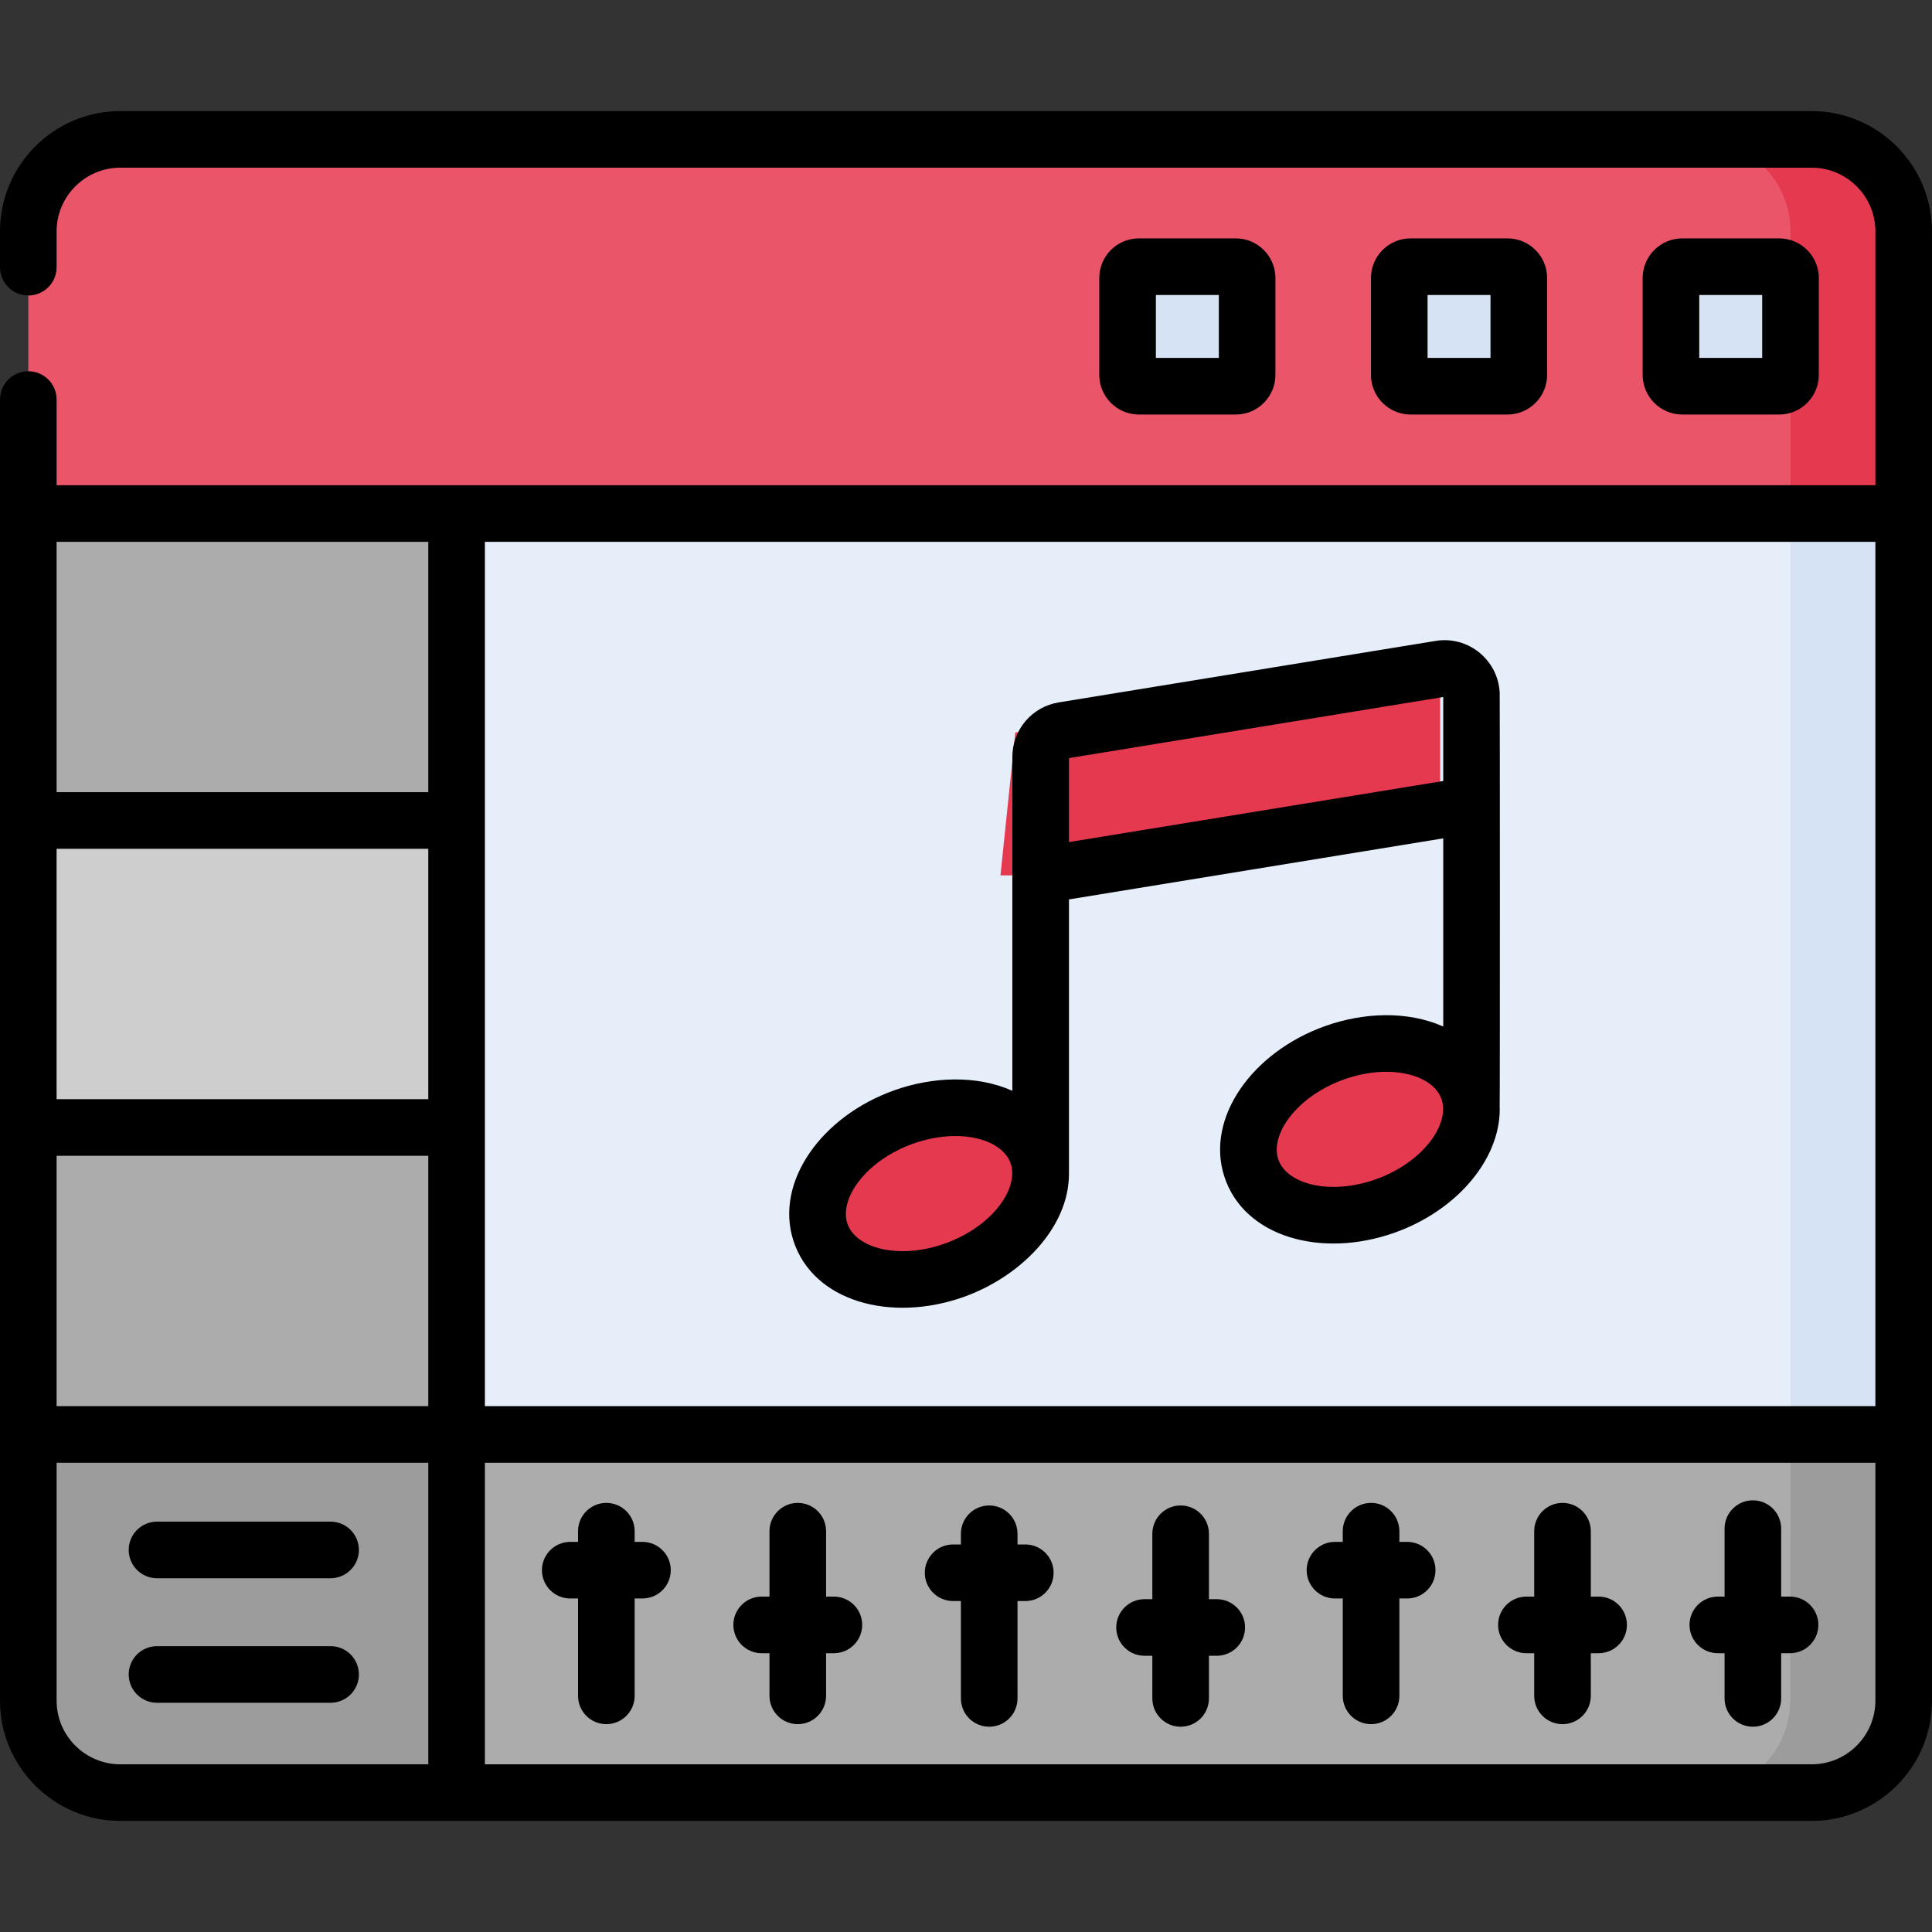
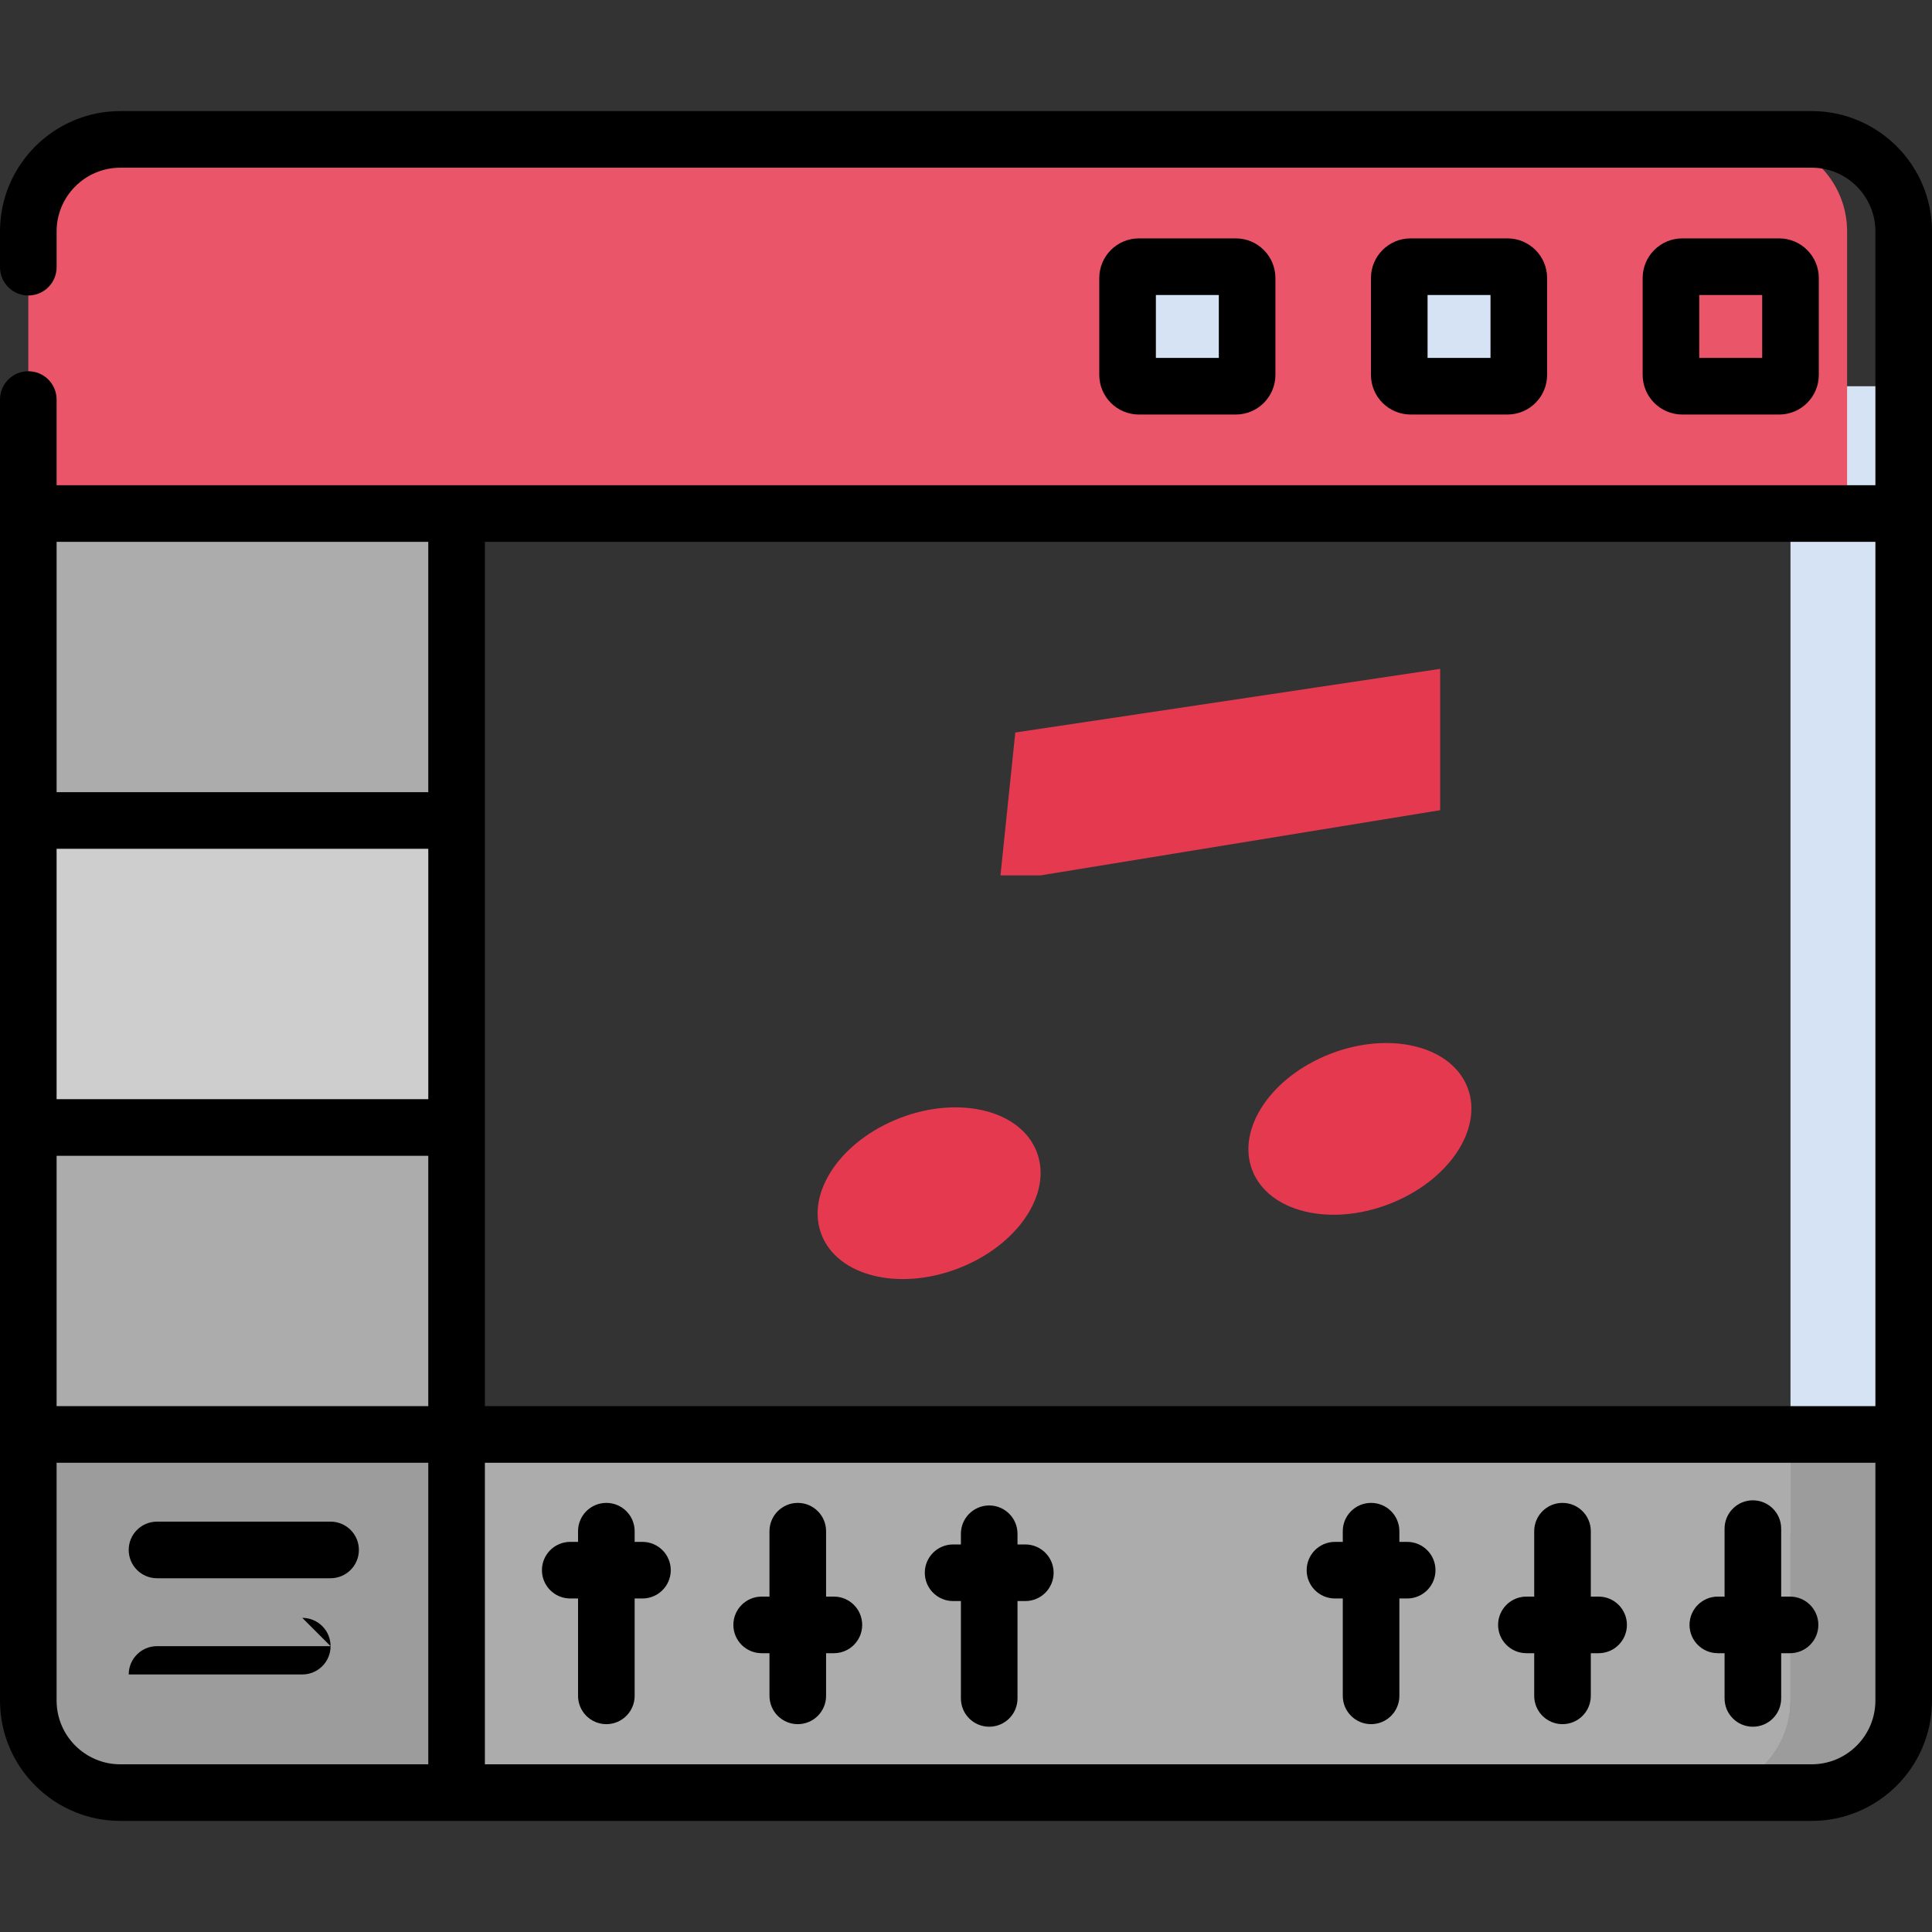
<svg xmlns="http://www.w3.org/2000/svg" id="Capa_1" enable-background="new 0 0 512 512" height="512" viewBox="0 0 512 512" width="512">
  <rect x="0" y="0" width="512" height="512" fill="#333333" stroke="none" />
  <g>
    <g>
-       <path d="m489.5 102.355c-5.114 0-385.02 0-391.042 0v304.403h391.042z" fill="#e5eef9" />
      <path d="m106 380.141v94.917h359.118c13.466 0 24.382-10.916 24.382-24.382v-70.535z" fill="#acacac" />
      <path d="m474.5 380.141v70.535c0 13.466-10.916 24.382-24.382 24.382h30c13.466 0 24.382-10.916 24.382-24.382v-70.535z" fill="#838383" />
      <path d="m121 136.088c-64.195 0-111.155 0-113.5 0v81.346h113.5z" fill="#acacac" />
      <path d="m121 298.795c-64.195 0-111.155 0-113.5 0v81.346h113.5z" fill="#acacac" />
      <path d="m474.5 102.355v304.403h30v-304.403c-.861 0-11.974 0-30 0z" fill="#d5e3f4" />
      <path d="m465.118 36.941c-10.8 0-422.319 0-433.236 0-13.466 0-24.382 10.917-24.382 24.382v74.764h482c0-8.109 0-66.487 0-74.764 0-13.465-10.916-24.382-24.382-24.382z" fill="#eb5569" />
-       <path d="m480.118 36.941h-30c13.466 0 24.382 10.916 24.382 24.382v74.764h30c0-8.109 0-66.487 0-74.764 0-13.465-10.916-24.382-24.382-24.382z" fill="#e53950" />
      <path d="m474.5 380.141v70.535c0 13.466-10.916 24.382-24.382 24.382h30c13.466 0 24.382-10.916 24.382-24.382v-70.535z" fill="#9c9c9c" />
      <g fill="#d5e3f4">
        <path d="m327.5 102.355h-25.679c-1.657 0-3-1.343-3-3v-25.68c0-1.657 1.343-3 3-3h25.679c1.657 0 3 1.343 3 3v25.679c0 1.658-1.343 3.001-3 3.001z" />
        <path d="m399.499 102.354h-25.679c-1.657 0-3-1.343-3-3v-25.68c0-1.657 1.343-3 3-3h25.679c1.657 0 3 1.343 3 3v25.679c0 1.658-1.343 3.001-3 3.001z" />
-         <path d="m471.5 102.355h-25.679c-1.657 0-3-1.343-3-3v-25.68c0-1.657 1.343-3 3-3h25.679c1.657 0 3 1.343 3 3v25.679c0 1.658-1.343 3.001-3 3.001z" />
      </g>
      <path d="m121 217.441c-64.195 0-111.155 0-113.5 0v81.346h113.5z" fill="#cecece" />
      <path d="m7.5 380.148v70.528c0 13.466 10.916 24.382 24.382 24.382h89.118v-94.91c-64.195 0-111.155 0-113.5 0z" fill="#9c9c9c" />
      <g fill="#e53950">
        <path d="m269.062 194.123 112.597-16.871v37.456l-105.873 17.273h-10.652z" />
        <ellipse cx="246.206" cy="316.318" rx="30.558" ry="21.374" transform="matrix(.934 -.357 .357 .934 -96.658 108.667)" />
        <ellipse cx="360.393" cy="299.292" rx="30.558" ry="21.374" transform="matrix(.934 -.357 .357 .934 -83.067 148.289)" />
      </g>
    </g>
    <g>
      <path d="m480.118 29.441h-448.236c-17.58 0-31.882 14.303-31.882 31.883v9.485c0 4.142 3.357 7.5 7.5 7.5s7.5-3.358 7.5-7.5v-9.485c0-9.309 7.573-16.882 16.882-16.882h448.236c9.309 0 16.882 7.573 16.882 16.882v67.264c-9.779 0-471.504 0-482 0v-22.705c0-4.142-3.357-7.5-7.5-7.5s-7.5 3.358-7.5 7.5v344.793c0 17.58 14.302 31.882 31.882 31.882h448.235c17.58 0 31.883-14.302 31.883-31.882 0-2.56 0-377.657 0-389.353 0-17.579-14.302-31.882-31.882-31.882zm16.882 343.2h-368.5c0-9.576 0-219.454 0-229.053h368.5zm-383.5 0h-98.5v-66.346h98.5zm0-81.353h-98.5v-66.346h98.5zm0-147.7v66.346h-98.5v-66.346zm-98.5 307.089v-63.028h98.5v79.91h-81.618c-9.309 0-16.882-7.574-16.882-16.882zm482 0c0 9.309-7.573 16.882-16.883 16.882h-351.617v-79.917h368.5z" />
      <path d="m455.242 438.115h1.788v11.985c0 4.142 3.357 7.5 7.5 7.5s7.5-3.358 7.5-7.5v-11.985h2.352c4.143 0 7.5-3.358 7.5-7.5s-3.357-7.5-7.5-7.5h-2.352v-18.015c0-4.142-3.357-7.5-7.5-7.5s-7.5 3.358-7.5 7.5v18.015h-1.788c-4.143 0-7.5 3.358-7.5 7.5s3.358 7.5 7.5 7.5z" />
      <path d="m404.511 438.115h2.069v11.303c0 4.142 3.357 7.5 7.5 7.5s7.5-3.358 7.5-7.5v-11.303h2.07c4.143 0 7.5-3.358 7.5-7.5s-3.357-7.5-7.5-7.5h-2.07v-17.333c0-4.142-3.357-7.5-7.5-7.5s-7.5 3.358-7.5 7.5v17.333h-2.069c-4.143 0-7.5 3.358-7.5 7.5s3.357 7.5 7.5 7.5z" />
      <path d="m353.779 423.614h2.07v25.804c0 4.142 3.357 7.5 7.5 7.5s7.5-3.358 7.5-7.5v-25.804h2.069c4.143 0 7.5-3.358 7.5-7.5s-3.357-7.5-7.5-7.5h-2.069v-2.833c0-4.142-3.357-7.5-7.5-7.5s-7.5 3.358-7.5 7.5v2.833h-2.07c-4.143 0-7.5 3.358-7.5 7.5s3.358 7.5 7.5 7.5z" />
-       <path d="m303.313 438.797h2.069v11.303c0 4.142 3.357 7.5 7.5 7.5s7.5-3.358 7.5-7.5v-11.303h2.07c4.143 0 7.5-3.358 7.5-7.5s-3.357-7.5-7.5-7.5h-2.07v-17.334c0-4.142-3.357-7.5-7.5-7.5s-7.5 3.358-7.5 7.5v17.334h-2.069c-4.143 0-7.5 3.358-7.5 7.5s3.357 7.5 7.5 7.5z" />
      <path d="m252.581 424.296h2.069v25.804c0 4.142 3.357 7.5 7.5 7.5s7.5-3.358 7.5-7.5v-25.804h2.07c4.143 0 7.5-3.358 7.5-7.5s-3.357-7.5-7.5-7.5h-2.07v-2.833c0-4.142-3.357-7.5-7.5-7.5s-7.5 3.358-7.5 7.5v2.833h-2.069c-4.143 0-7.5 3.358-7.5 7.5s3.357 7.5 7.5 7.5z" />
      <path d="m201.85 438.115h2.07v11.303c0 4.142 3.357 7.5 7.5 7.5s7.5-3.358 7.5-7.5v-11.303h2.069c4.143 0 7.5-3.358 7.5-7.5s-3.357-7.5-7.5-7.5h-2.069v-17.333c0-4.142-3.357-7.5-7.5-7.5s-7.5 3.358-7.5 7.5v17.333h-2.07c-4.143 0-7.5 3.358-7.5 7.5s3.357 7.5 7.5 7.5z" />
      <path d="m151.118 423.614h2.07v25.804c0 4.142 3.357 7.5 7.5 7.5s7.5-3.358 7.5-7.5v-25.804h2.069c4.143 0 7.5-3.358 7.5-7.5s-3.357-7.5-7.5-7.5h-2.069v-2.833c0-4.142-3.357-7.5-7.5-7.5s-7.5 3.358-7.5 7.5v2.833h-2.07c-4.143 0-7.5 3.358-7.5 7.5s3.358 7.5 7.5 7.5z" />
      <path d="m87.609 403.25h-46c-4.143 0-7.5 3.358-7.5 7.5s3.357 7.5 7.5 7.5h46c4.143 0 7.5-3.358 7.5-7.5s-3.357-7.5-7.5-7.5z" />
-       <path d="m87.609 436.25h-46c-4.143 0-7.5 3.358-7.5 7.5s3.357 7.5 7.5 7.5h46c4.143 0 7.5-3.358 7.5-7.5s-3.357-7.5-7.5-7.5z" />
-       <path d="m210.271 328.818c5.223 16.085 25.759 21.731 45.039 14.913 14.875-5.261 27.976-18.161 27.976-32.68v-72.695l99.188-16.183v49.869c-9.557-4.245-21.157-3.711-31.185-.164-19.416 6.866-31.877 24.372-26.83 39.915 5.223 16.085 25.759 21.731 45.039 14.913 16.456-5.82 27.949-19.298 27.949-32.775 0-.22-.019-.438-.025-.657.097-.854.068-109.178.013-109.721-.45-8.643-8.307-15.118-16.985-13.703l-99.862 16.293c-7.128 1.162-12.302 7.248-12.302 14.47v31.368 57.087c-9.56-4.246-21.162-3.709-31.185-.164-19.416 6.866-31.877 24.372-26.83 39.914zm154.225-16.254c-12.1 4.28-23.614 1.238-25.771-5.404-2.153-6.627 5.025-16.706 17.564-21.14 12.104-4.281 23.615-1.236 25.77 5.403v.001c2.151 6.599-4.988 16.694-17.563 21.14zm17.978-127.85v22.261l-99.188 16.183v-22.257zm-140.371 118.331c12.089-4.276 23.613-1.245 25.77 5.402v.002c2.151 6.599-4.989 16.693-17.563 21.14-12.1 4.28-23.614 1.238-25.771-5.404-2.154-6.626 5.024-16.706 17.564-21.14z" />
+       <path d="m87.609 436.25h-46c-4.143 0-7.5 3.358-7.5 7.5h46c4.143 0 7.5-3.358 7.5-7.5s-3.357-7.5-7.5-7.5z" />
      <path d="m327.5 109.855c5.79 0 10.5-4.71 10.5-10.5v-25.68c0-5.79-4.71-10.5-10.5-10.5h-25.68c-5.79 0-10.5 4.71-10.5 10.5v25.68c0 5.79 4.71 10.5 10.5 10.5zm-21.18-31.68h16.68v16.68h-16.68z" />
      <path d="m399.499 109.854c5.79 0 10.5-4.71 10.5-10.5v-25.68c0-5.79-4.71-10.5-10.5-10.5h-25.68c-5.79 0-10.5 4.71-10.5 10.5v25.679c0 5.79 4.71 10.5 10.5 10.5h25.68zm-21.18-31.68h16.68v16.679h-16.68z" />
      <path d="m471.5 109.855c5.79 0 10.5-4.71 10.5-10.5v-25.68c0-5.79-4.71-10.5-10.5-10.5h-25.68c-5.79 0-10.5 4.71-10.5 10.5v25.68c0 5.79 4.71 10.5 10.5 10.5zm-21.18-31.68h16.68v16.68h-16.68z" />
    </g>
  </g>
</svg>